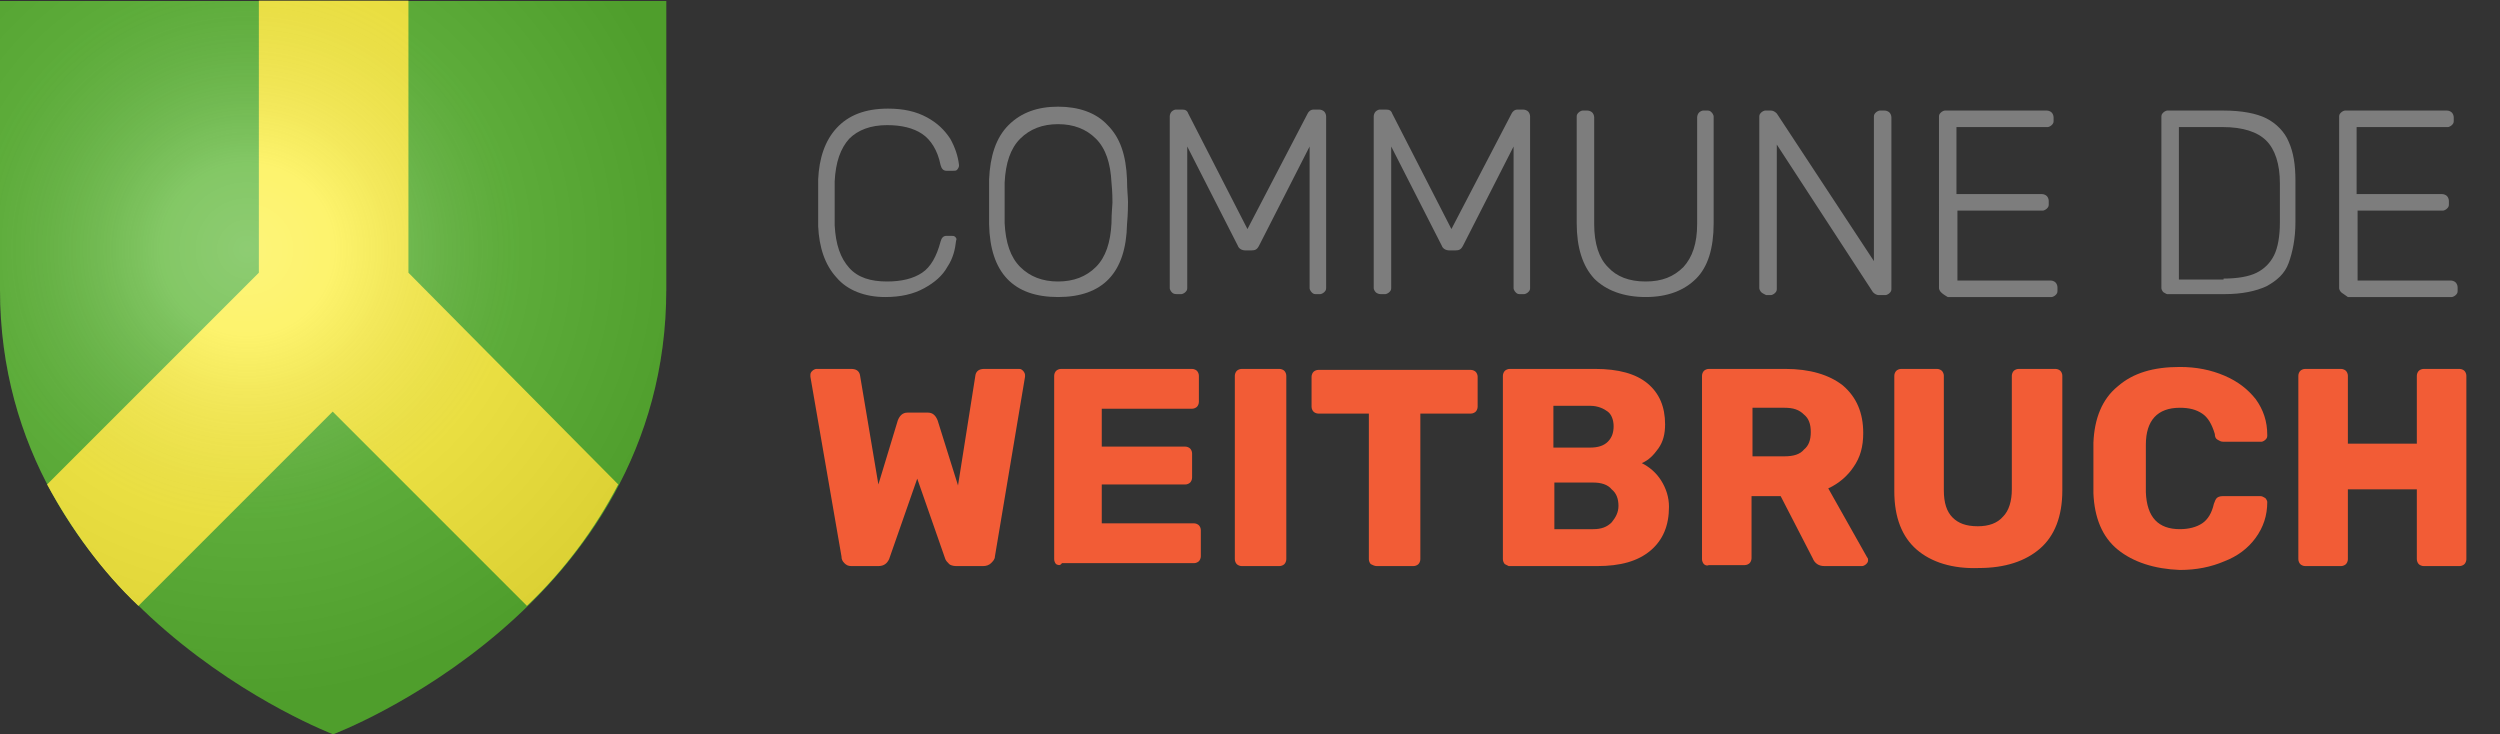
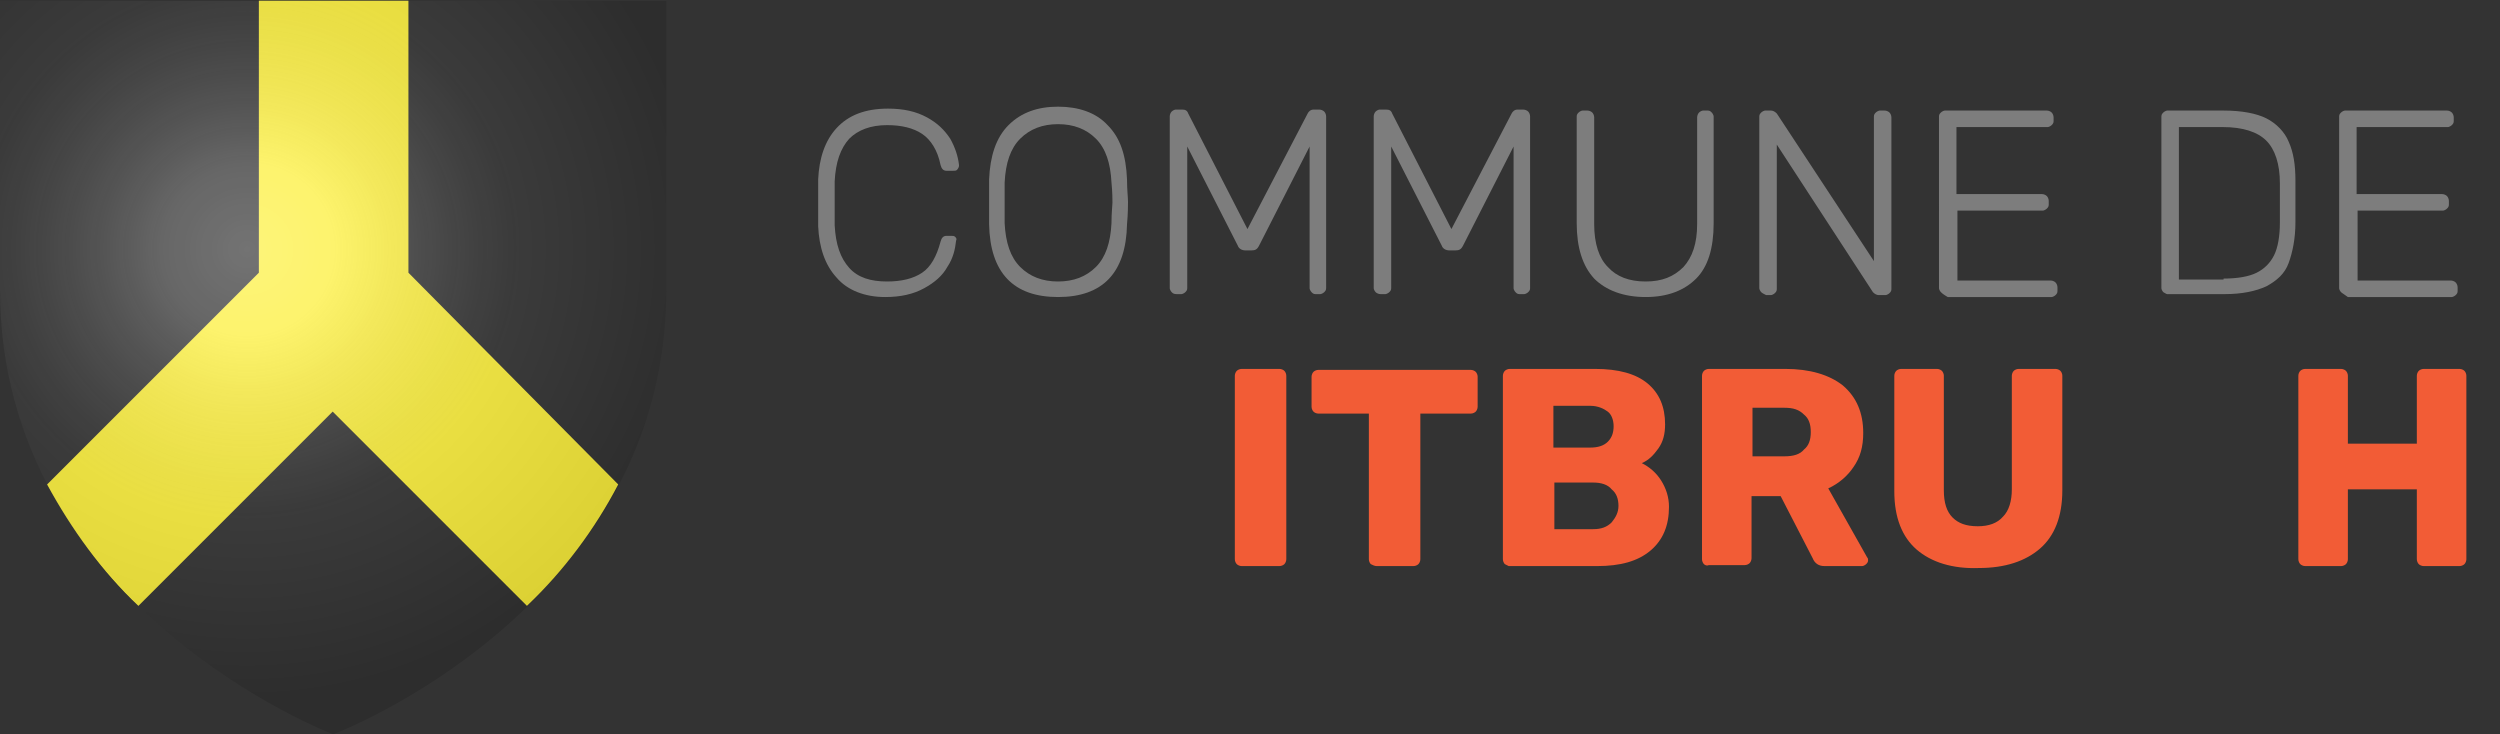
<svg xmlns="http://www.w3.org/2000/svg" version="1.1" id="Calque_1" x="0px" y="0px" viewBox="0 0 257.4 75.6" style="enable-background:new 0 0 257.4 75.6;" xml:space="preserve">
  <rect x="0" y="0" width="257.4" height="75.6" fill="#333333" stroke="none" />
  <style type="text/css">
	.st0{fill-rule:evenodd;clip-rule:evenodd;fill:#5AB532;}
	.st1{fill-rule:evenodd;clip-rule:evenodd;fill:#FCEF3C;}
	.st2{fill-rule:evenodd;clip-rule:evenodd;fill:url(#path2875_1_);}
	.st3{fill:none;}
	.st4{enable-background:new    ;}
	.st5{fill:#7D7D7D;}
	.st6{fill:#F25C36;}
</style>
  <g id="Groupe_122" transform="translate(-18.562 -27.717)">
    <g id="Blason_ville_fr_Weitbruch_Bas-Rhin" transform="translate(17.062 26.217)">
      <g id="layer3" transform="translate(1.5 1.5)">
-         <path id="path2855" class="st0" d="M34.3,75.6c0,0,34.3-12.9,34.3-45.8V0.1H0v29.7C0,62.6,34.3,75.6,34.3,75.6z" />
-       </g>
+         </g>
      <g id="layer5" transform="translate(6.352 1.579)">
        <path id="path3029" class="st1" d="M21.8,0v28L0,49.8c2.5,4.6,5.6,8.9,9.4,12.5l20-20l20,20c3.8-3.6,7-7.9,9.4-12.5L37.2,28V0     H21.8z" />
      </g>
      <g id="layer2" transform="translate(1.5 1.5)">
        <radialGradient id="path2875_1_" cx="-364.737" cy="532.543" r="0.618" gradientTransform="matrix(75.599 0 0 -75.261 27599.111 40105.121)" gradientUnits="userSpaceOnUse">
          <stop offset="0" style="stop-color:#FFFFFF;stop-opacity:0.314" />
          <stop offset="0.19" style="stop-color:#FFFFFF;stop-opacity:0.251" />
          <stop offset="0.6" style="stop-color:#6B6B6B;stop-opacity:0.125" />
          <stop offset="1" style="stop-color:#000000;stop-opacity:0.125" />
        </radialGradient>
        <path id="path2875" class="st2" d="M34.3,75.6c0,0,34.3-12.9,34.3-45.8V0.1H0v29.7C0,62.6,34.3,75.6,34.3,75.6z" />
      </g>
      <g id="layer1" transform="translate(1.5 1.5)">
        <path id="path1411" class="st3" d="M34.3,75.6c0,0-34.3-12.9-34.3-45.8V0.1h68.7v29.7C68.7,62.6,34.3,75.6,34.3,75.6z" />
      </g>
    </g>
    <g id="Groupe_79" transform="translate(36 -7)">
      <g class="st4">
        <path class="st5" d="M68.7,63.3c-1.2-1.3-1.8-3.1-1.9-5.3c0-0.5,0-1.3,0-2.4c0-1.1,0-1.9,0-2.4c0.1-2.2,0.7-4,1.9-5.3     s2.9-2,5.3-2c1.6,0,2.9,0.3,4,0.9c1.1,0.6,1.8,1.3,2.4,2.2c0.5,0.9,0.8,1.8,0.9,2.7v0.1c0,0.1-0.1,0.3-0.2,0.4s-0.2,0.1-0.4,0.1     H80c-0.3,0-0.5-0.2-0.6-0.6c-0.3-1.5-1-2.6-1.9-3.2c-0.9-0.6-2.1-0.9-3.6-0.9c-1.7,0-3,0.5-3.9,1.4c-0.9,1-1.4,2.4-1.5,4.4     c0,0.5,0,1.2,0,2.2s0,1.8,0,2.3c0.1,2,0.6,3.4,1.5,4.4c0.9,1,2.2,1.4,3.9,1.4c1.5,0,2.7-0.3,3.6-0.9c0.9-0.6,1.5-1.7,1.9-3.2     c0.1-0.4,0.3-0.6,0.6-0.6h0.5c0.2,0,0.3,0,0.4,0.1c0.1,0.1,0.2,0.2,0.1,0.4c-0.1,0.9-0.3,1.8-0.9,2.7c-0.5,0.9-1.3,1.6-2.4,2.2     c-1.1,0.6-2.4,0.9-4,0.9C71.6,65.3,69.8,64.6,68.7,63.3z" />
        <path class="st5" d="M84.4,57.8c0-0.5,0-1.3,0-2.3c0-1,0-1.7,0-2.3c0.1-2.4,0.7-4.3,2-5.6c1.3-1.3,3-1.9,5.1-1.9s3.9,0.6,5.1,1.9     c1.3,1.3,1.9,3.1,2,5.6c0,1.1,0.1,1.8,0.1,2.3c0,0.4,0,1.2-0.1,2.3c-0.1,5-2.5,7.5-7.1,7.5C86.9,65.3,84.5,62.8,84.4,57.8z      M95.4,62.2c1-1,1.5-2.5,1.6-4.5c0-1.1,0.1-1.8,0.1-2.1c0-0.3,0-1.1-0.1-2.1c-0.1-2-0.6-3.5-1.6-4.5c-1-1-2.3-1.5-3.9-1.5     s-2.9,0.5-3.9,1.5c-1,1-1.5,2.5-1.6,4.5c0,0.5,0,1.3,0,2.1c0,0.9,0,1.6,0,2.1c0.1,2,0.6,3.5,1.6,4.5c1,1,2.3,1.5,3.9,1.5     S94.4,63.2,95.4,62.2z" />
        <path class="st5" d="M103.2,64.8c-0.1-0.1-0.2-0.3-0.2-0.4V46.7c0-0.2,0.1-0.4,0.2-0.5c0.1-0.1,0.3-0.2,0.4-0.2h0.7     c0.3,0,0.5,0.1,0.6,0.4l6.1,11.9l6.2-11.9c0.1-0.2,0.3-0.4,0.6-0.4h0.6c0.2,0,0.4,0.1,0.5,0.2c0.1,0.1,0.2,0.3,0.2,0.5v17.7     c0,0.2-0.1,0.3-0.2,0.4c-0.1,0.1-0.3,0.2-0.4,0.2h-0.5c-0.2,0-0.3-0.1-0.4-0.2c-0.1-0.1-0.2-0.3-0.2-0.4V49.8l-5.2,10.2     c-0.2,0.4-0.4,0.5-0.8,0.5h-0.6c-0.4,0-0.7-0.2-0.8-0.5l-5.2-10.2v14.6c0,0.2-0.1,0.3-0.2,0.4c-0.1,0.1-0.3,0.2-0.4,0.2h-0.5     C103.4,65,103.3,64.9,103.2,64.8z" />
        <path class="st5" d="M124.2,64.8c-0.1-0.1-0.2-0.3-0.2-0.4V46.7c0-0.2,0.1-0.4,0.2-0.5c0.1-0.1,0.3-0.2,0.4-0.2h0.7     c0.3,0,0.5,0.1,0.6,0.4l6.1,11.9l6.2-11.9c0.1-0.2,0.3-0.4,0.6-0.4h0.6c0.2,0,0.4,0.1,0.5,0.2c0.1,0.1,0.2,0.3,0.2,0.5v17.7     c0,0.2-0.1,0.3-0.2,0.4c-0.1,0.1-0.3,0.2-0.4,0.2h-0.5c-0.2,0-0.3-0.1-0.4-0.2c-0.1-0.1-0.2-0.3-0.2-0.4V49.8l-5.2,10.2     c-0.2,0.4-0.4,0.5-0.8,0.5h-0.6c-0.4,0-0.7-0.2-0.8-0.5l-5.2-10.2v14.6c0,0.2-0.1,0.3-0.2,0.4c-0.1,0.1-0.3,0.2-0.4,0.2h-0.5     C124.5,65,124.3,64.9,124.2,64.8z" />
        <path class="st5" d="M146.7,63.4c-1.2-1.3-1.8-3.2-1.8-5.7v-11c0-0.2,0.1-0.3,0.2-0.4c0.1-0.1,0.3-0.2,0.4-0.2h0.5     c0.2,0,0.4,0.1,0.5,0.2c0.1,0.1,0.2,0.3,0.2,0.5v11c0,2,0.5,3.5,1.4,4.4c0.9,1,2.2,1.5,3.9,1.5c1.7,0,2.9-0.5,3.9-1.5     c0.9-1,1.4-2.4,1.4-4.4v-11c0-0.2,0.1-0.4,0.2-0.5c0.1-0.1,0.3-0.2,0.4-0.2h0.5c0.2,0,0.3,0.1,0.4,0.2c0.1,0.1,0.2,0.3,0.2,0.4     v11c0,2.6-0.6,4.5-1.8,5.7c-1.2,1.2-2.9,1.9-5.2,1.9S147.9,64.6,146.7,63.4z" />
        <path class="st5" d="M163.9,64.8c-0.1-0.1-0.2-0.3-0.2-0.4V46.7c0-0.2,0.1-0.3,0.2-0.4c0.1-0.1,0.3-0.2,0.4-0.2h0.6     c0.2,0,0.4,0.1,0.6,0.3l10,15.2V46.7c0-0.2,0.1-0.3,0.2-0.4c0.1-0.1,0.3-0.2,0.4-0.2h0.5c0.2,0,0.4,0.1,0.5,0.2     c0.1,0.1,0.2,0.3,0.2,0.5v17.7c0,0.2-0.1,0.3-0.2,0.4c-0.1,0.1-0.3,0.2-0.4,0.2H176c-0.2,0-0.4-0.1-0.6-0.3l-9.9-15.2v14.9     c0,0.2-0.1,0.3-0.2,0.4c-0.1,0.1-0.3,0.2-0.4,0.2h-0.5C164.2,65,164,64.9,163.9,64.8z" />
        <path class="st5" d="M182.4,64.8c-0.1-0.1-0.2-0.3-0.2-0.4V46.7c0-0.2,0.1-0.3,0.2-0.4s0.3-0.2,0.4-0.2h10.5     c0.2,0,0.4,0.1,0.5,0.2c0.1,0.1,0.2,0.3,0.2,0.5v0.4c0,0.2-0.1,0.3-0.2,0.4c-0.1,0.1-0.3,0.2-0.4,0.2h-9.4v6.9h8.8     c0.2,0,0.4,0.1,0.5,0.2c0.1,0.1,0.2,0.3,0.2,0.5v0.4c0,0.2-0.1,0.3-0.2,0.4c-0.1,0.1-0.3,0.2-0.4,0.2h-8.8v7.2h9.6     c0.2,0,0.4,0.1,0.5,0.2s0.2,0.3,0.2,0.5v0.4c0,0.2-0.1,0.3-0.2,0.4c-0.1,0.1-0.3,0.2-0.4,0.2h-10.7     C182.6,65,182.5,64.9,182.4,64.8z" />
        <path class="st5" d="M205.3,64.8c-0.1-0.1-0.2-0.3-0.2-0.4V46.7c0-0.2,0.1-0.3,0.2-0.4c0.1-0.1,0.3-0.2,0.4-0.2h5.8     c1.9,0,3.4,0.3,4.4,0.8s1.9,1.4,2.3,2.4c0.5,1.1,0.7,2.4,0.7,4c0,0.5,0,1.3,0,2.1c0,0.9,0,1.6,0,2.2c0,1.7-0.3,3.1-0.7,4.2     s-1.2,1.8-2.3,2.4c-1.1,0.5-2.5,0.8-4.3,0.8h-5.9C205.6,65,205.5,64.9,205.3,64.8z M211.5,63.4c1.4,0,2.6-0.2,3.4-0.6     s1.4-1,1.8-1.8c0.4-0.8,0.6-2,0.6-3.4c0-0.5,0-1.2,0-2c0-0.8,0-1.5,0-2c0-2-0.5-3.5-1.4-4.4c-0.9-0.9-2.4-1.4-4.5-1.4h-4.5v15.7     H211.5z" />
        <path class="st5" d="M223.6,64.8c-0.1-0.1-0.2-0.3-0.2-0.4V46.7c0-0.2,0.1-0.3,0.2-0.4s0.3-0.2,0.4-0.2h10.5     c0.2,0,0.4,0.1,0.5,0.2c0.1,0.1,0.2,0.3,0.2,0.5v0.4c0,0.2-0.1,0.3-0.2,0.4c-0.1,0.1-0.3,0.2-0.4,0.2h-9.4v6.9h8.8     c0.2,0,0.4,0.1,0.5,0.2c0.1,0.1,0.2,0.3,0.2,0.5v0.4c0,0.2-0.1,0.3-0.2,0.4c-0.1,0.1-0.3,0.2-0.4,0.2h-8.8v7.2h9.6     c0.2,0,0.4,0.1,0.5,0.2s0.2,0.3,0.2,0.5v0.4c0,0.2-0.1,0.3-0.2,0.4c-0.1,0.1-0.3,0.2-0.4,0.2h-10.7     C223.9,65,223.7,64.9,223.6,64.8z" />
      </g>
      <g class="st4">
        <g>
-           <path class="st6" d="M69.5,92.7c-0.2-0.2-0.3-0.4-0.3-0.7L66,73.5c0-0.1,0-0.1,0-0.2c0-0.2,0.1-0.3,0.2-0.4      c0.1-0.1,0.3-0.2,0.4-0.2h3.6c0.5,0,0.8,0.2,0.9,0.6l1.9,11.3L75,78c0.2-0.5,0.5-0.8,1-0.8h2.1c0.5,0,0.8,0.3,1,0.8l2.1,6.7      L83,73.3c0.1-0.4,0.4-0.6,0.9-0.6h3.6c0.2,0,0.3,0.1,0.4,0.2c0.1,0.1,0.2,0.3,0.2,0.4l0,0.2L85,92c0,0.3-0.2,0.5-0.4,0.7      c-0.2,0.2-0.5,0.3-0.8,0.3h-2.8c-0.3,0-0.6-0.1-0.7-0.2c-0.2-0.2-0.3-0.3-0.4-0.5L77,84l-2.9,8.3C73.9,92.7,73.6,93,73,93h-2.8      C69.9,93,69.7,92.9,69.5,92.7z" />
-           <path class="st6" d="M91.3,92.8c-0.1-0.1-0.2-0.3-0.2-0.5V73.4c0-0.2,0.1-0.4,0.2-0.5c0.1-0.1,0.3-0.2,0.5-0.2h13.5      c0.2,0,0.4,0.1,0.5,0.2c0.1,0.1,0.2,0.3,0.2,0.5v2.7c0,0.2-0.1,0.4-0.2,0.5c-0.1,0.1-0.3,0.2-0.5,0.2h-9.3v3.9h8.6      c0.2,0,0.4,0.1,0.5,0.2c0.1,0.1,0.2,0.3,0.2,0.5v2.5c0,0.2-0.1,0.4-0.2,0.5c-0.1,0.1-0.3,0.2-0.5,0.2h-8.6v4h9.5      c0.2,0,0.4,0.1,0.5,0.2c0.1,0.1,0.2,0.3,0.2,0.5v2.7c0,0.2-0.1,0.4-0.2,0.5c-0.1,0.1-0.3,0.2-0.5,0.2H91.9      C91.7,93,91.5,92.9,91.3,92.8z" />
          <path class="st6" d="M109.9,92.8c-0.1-0.1-0.2-0.3-0.2-0.5V73.4c0-0.2,0.1-0.4,0.2-0.5c0.1-0.1,0.3-0.2,0.5-0.2h3.9      c0.2,0,0.4,0.1,0.5,0.2c0.1,0.1,0.2,0.3,0.2,0.5v18.9c0,0.2-0.1,0.4-0.2,0.5c-0.1,0.1-0.3,0.2-0.5,0.2h-3.9      C110.2,93,110,92.9,109.9,92.8z" />
          <path class="st6" d="M123.7,92.8c-0.1-0.1-0.2-0.3-0.2-0.5v-15h-5.2c-0.2,0-0.4-0.1-0.5-0.2c-0.1-0.1-0.2-0.3-0.2-0.5v-3.1      c0-0.2,0.1-0.4,0.2-0.5c0.1-0.1,0.3-0.2,0.5-0.2H134c0.2,0,0.4,0.1,0.5,0.2c0.1,0.1,0.2,0.3,0.2,0.5v3.1c0,0.2-0.1,0.4-0.2,0.5      c-0.1,0.1-0.3,0.2-0.5,0.2h-5.2v15c0,0.2-0.1,0.4-0.2,0.5c-0.1,0.1-0.3,0.2-0.5,0.2h-3.8C124.1,93,123.9,92.9,123.7,92.8z" />
          <path class="st6" d="M137.5,92.8c-0.1-0.1-0.2-0.3-0.2-0.5V73.4c0-0.2,0.1-0.4,0.2-0.5c0.1-0.1,0.3-0.2,0.5-0.2h8.8      c2.4,0,4.2,0.5,5.4,1.5c1.2,1,1.8,2.4,1.8,4.2c0,1-0.2,1.8-0.7,2.5s-1,1.2-1.7,1.5c0.8,0.4,1.5,1,2,1.8c0.5,0.8,0.8,1.7,0.8,2.7      c0,1.9-0.6,3.4-1.9,4.5c-1.3,1.1-3.1,1.6-5.5,1.6h-9.1C137.9,93,137.7,92.9,137.5,92.8z M146.3,80.8c0.8,0,1.4-0.2,1.8-0.6      s0.6-0.9,0.6-1.6c0-0.6-0.2-1.2-0.6-1.5s-1-0.6-1.8-0.6h-3.8v4.3H146.3z M146.6,89.2c0.8,0,1.4-0.2,1.9-0.7      c0.4-0.5,0.7-1,0.7-1.7c0-0.7-0.2-1.3-0.7-1.7c-0.4-0.5-1.1-0.7-1.9-0.7h-4v4.8H146.6z" />
          <path class="st6" d="M158,92.8c-0.1-0.1-0.2-0.3-0.2-0.5V73.4c0-0.2,0.1-0.4,0.2-0.5c0.1-0.1,0.3-0.2,0.5-0.2h7.9      c2.5,0,4.5,0.6,5.9,1.7c1.4,1.2,2.1,2.8,2.1,4.9c0,1.4-0.3,2.5-1,3.5c-0.6,0.9-1.5,1.7-2.6,2.2l4,7.1c0.1,0.1,0.1,0.2,0.1,0.3      c0,0.2-0.1,0.3-0.2,0.4c-0.1,0.1-0.3,0.2-0.4,0.2h-3.9c-0.6,0-1-0.3-1.2-0.8l-3.3-6.4h-3v6.4c0,0.2-0.1,0.4-0.2,0.5      c-0.1,0.1-0.3,0.2-0.5,0.2h-3.7C158.3,93,158.1,92.9,158,92.8z M166.3,81.7c0.9,0,1.6-0.2,2-0.7c0.5-0.4,0.7-1,0.7-1.8      c0-0.8-0.2-1.4-0.7-1.8c-0.5-0.5-1.1-0.7-2-0.7H163v5H166.3z" />
          <path class="st6" d="M179.9,91.3c-1.5-1.3-2.3-3.3-2.3-6V73.4c0-0.2,0.1-0.4,0.2-0.5c0.1-0.1,0.3-0.2,0.5-0.2h3.7      c0.2,0,0.4,0.1,0.5,0.2c0.1,0.1,0.2,0.3,0.2,0.5v11.8c0,1.3,0.3,2.2,0.9,2.8c0.6,0.6,1.4,0.9,2.6,0.9c1.1,0,2-0.3,2.6-1      c0.6-0.6,0.9-1.6,0.9-2.8V73.4c0-0.2,0.1-0.4,0.2-0.5c0.1-0.1,0.3-0.2,0.5-0.2h3.8c0.2,0,0.4,0.1,0.5,0.2      c0.1,0.1,0.2,0.3,0.2,0.5v11.8c0,2.7-0.8,4.7-2.3,6s-3.6,2-6.3,2C183.6,93.3,181.4,92.6,179.9,91.3z" />
-           <path class="st6" d="M200.6,91.3c-1.6-1.3-2.4-3.3-2.5-5.8c0-0.5,0-1.4,0-2.6c0-1.2,0-2.1,0-2.6c0.1-2.5,0.9-4.5,2.5-5.8      c1.6-1.4,3.7-2,6.4-2c1.7,0,3.2,0.3,4.6,0.9c1.4,0.6,2.4,1.4,3.2,2.4c0.8,1.1,1.2,2.3,1.2,3.7v0.1c0,0.2-0.1,0.3-0.2,0.4      c-0.1,0.1-0.3,0.2-0.4,0.2h-3.9c-0.3,0-0.4-0.1-0.6-0.2s-0.3-0.3-0.3-0.6c-0.3-1-0.7-1.7-1.3-2.1c-0.6-0.4-1.3-0.6-2.3-0.6      c-2.3,0-3.5,1.3-3.5,3.8c0,0.5,0,1.3,0,2.4s0,1.9,0,2.5c0.1,2.6,1.3,3.8,3.5,3.8c0.9,0,1.7-0.2,2.3-0.6c0.6-0.4,1-1.1,1.2-2      c0.1-0.3,0.2-0.5,0.3-0.6c0.1-0.1,0.3-0.2,0.6-0.2h3.9c0.2,0,0.3,0.1,0.5,0.2c0.1,0.1,0.2,0.3,0.2,0.4c0,1.4-0.4,2.6-1.2,3.7      c-0.8,1.1-1.9,1.9-3.2,2.4c-1.4,0.6-2.9,0.9-4.6,0.9C204.4,93.3,202.2,92.6,200.6,91.3z" />
          <path class="st6" d="M219.4,92.8c-0.1-0.1-0.2-0.3-0.2-0.5V73.4c0-0.2,0.1-0.4,0.2-0.5c0.1-0.1,0.3-0.2,0.5-0.2h3.7      c0.2,0,0.4,0.1,0.5,0.2c0.1,0.1,0.2,0.3,0.2,0.5v7h7.1v-7c0-0.2,0.1-0.4,0.2-0.5c0.1-0.1,0.3-0.2,0.5-0.2h3.7      c0.2,0,0.4,0.1,0.5,0.2c0.1,0.1,0.2,0.3,0.2,0.5v18.9c0,0.2-0.1,0.4-0.2,0.5c-0.1,0.1-0.3,0.2-0.5,0.2h-3.7      c-0.2,0-0.4-0.1-0.5-0.2c-0.1-0.1-0.2-0.3-0.2-0.5v-7.2h-7.1v7.2c0,0.2-0.1,0.4-0.2,0.5c-0.1,0.1-0.3,0.2-0.5,0.2h-3.7      C219.7,93,219.5,92.9,219.4,92.8z" />
        </g>
      </g>
    </g>
  </g>
</svg>